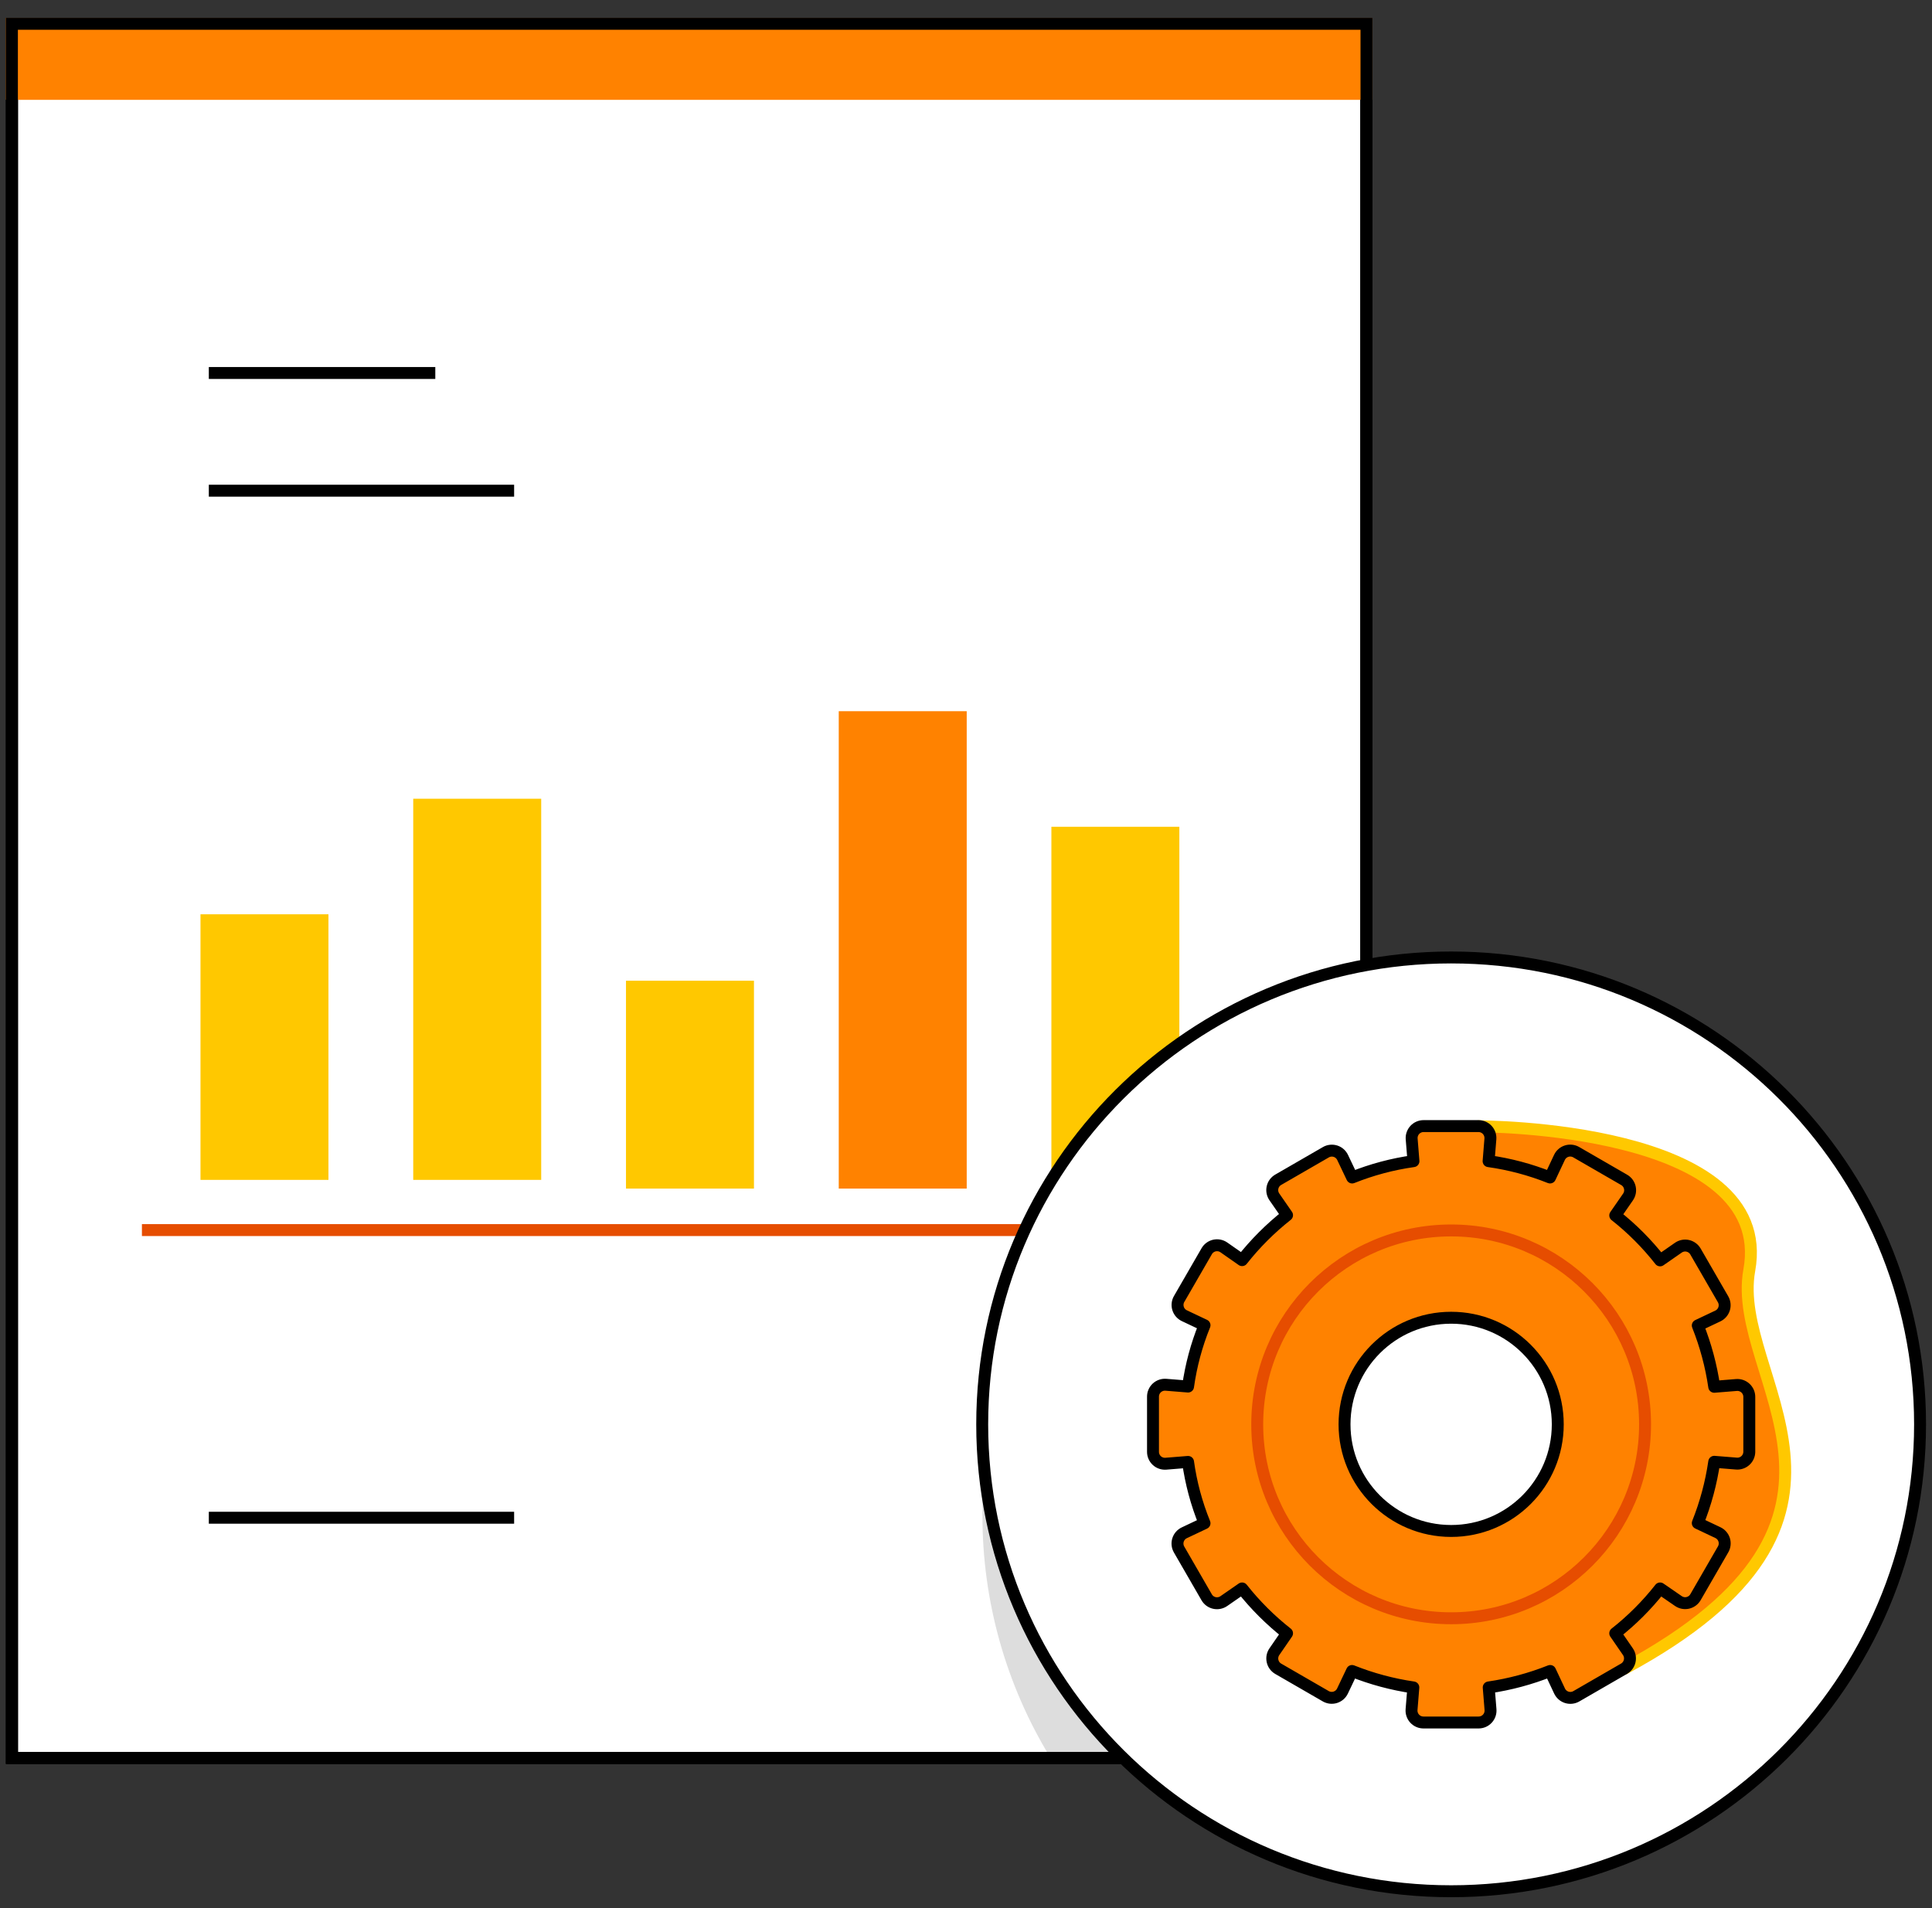
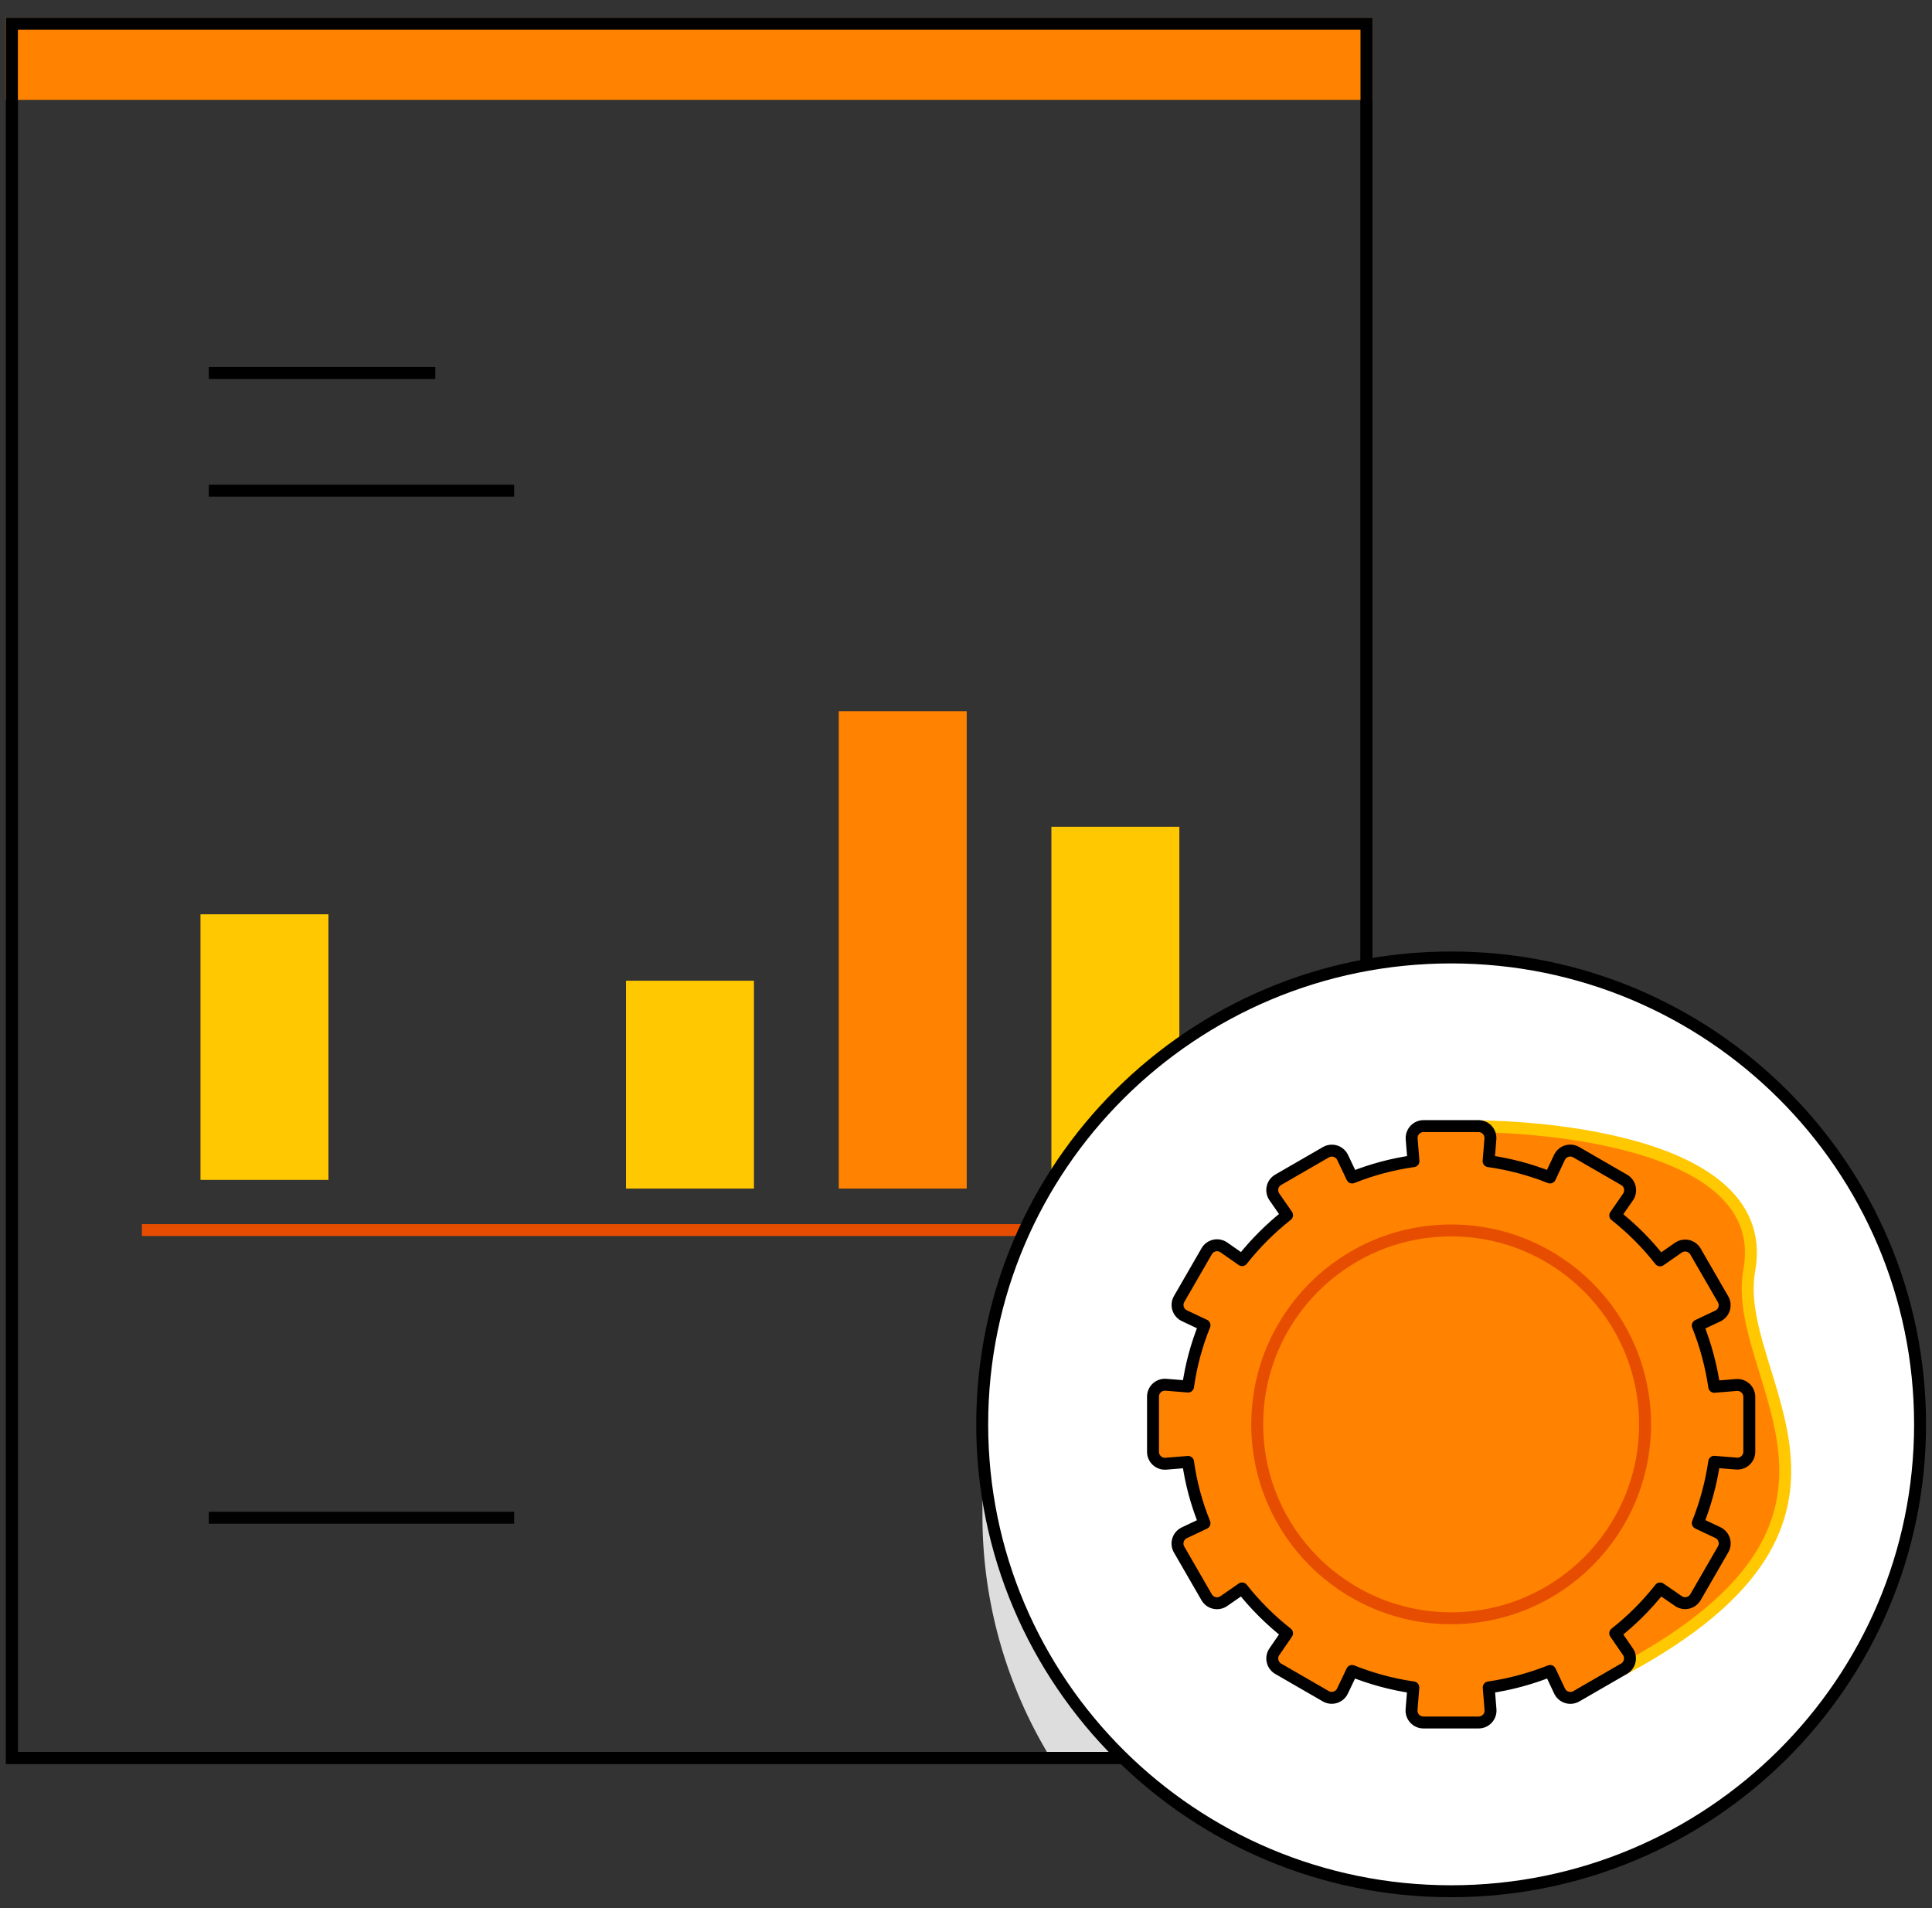
<svg xmlns="http://www.w3.org/2000/svg" width="162" height="160" viewBox="0 0 162 160" fill="none">
  <rect x="0" y="0" width="162" height="160" fill="#333333" stroke="none" />
-   <path d="M114.58 1.996H1V147.406H114.58V1.996Z" fill="white" stroke="black" stroke-miterlimit="10" />
  <path d="M82.379 120.376V127.086C82.37 134.256 84.346 141.29 88.089 147.406H94.169C86.846 140.29 82.612 130.583 82.379 120.376Z" fill="#DDDDDD" />
  <path d="M114.58 1.996H1V7.866H114.58V1.996Z" fill="#FF8200" stroke="#FF8200" stroke-miterlimit="10" />
  <path d="M43.11 41.146H17.51" stroke="black" stroke-miterlimit="10" />
  <path d="M36.5 31.276H17.51" stroke="black" stroke-miterlimit="10" />
  <path d="M114.58 1.996H1V147.406H114.58V1.996Z" stroke="black" stroke-miterlimit="10" />
-   <path d="M114.58 1.996H1V147.406H114.58V1.996Z" stroke="black" stroke-miterlimit="10" />
  <path d="M98.39 69.826H88.66V99.166H98.39V69.826Z" fill="#FFC800" stroke="#FFC800" stroke-miterlimit="10" />
  <path d="M80.56 60.136H70.83V99.166H80.56V60.136Z" fill="#FF8200" stroke="#FF8200" stroke-miterlimit="10" />
  <path d="M62.72 82.736H52.99V99.166H62.72V82.736Z" fill="#FFC800" stroke="#FFC800" stroke-miterlimit="10" />
-   <path d="M44.88 67.476H35.15V98.436H44.88V67.476Z" fill="#FFC800" stroke="#FFC800" stroke-miterlimit="10" />
  <path d="M27.041 77.166H17.311V98.436H27.041V77.166Z" fill="#FFC800" stroke="#FFC800" stroke-miterlimit="10" />
  <path d="M114.58 1.996H1V7.866H114.58V1.996Z" fill="#FF8200" stroke="#FF8200" stroke-miterlimit="10" />
  <path d="M43.11 127.266H17.51" stroke="black" stroke-miterlimit="10" />
  <path d="M103.68 103.146H11.9" stroke="#E64D00" stroke-miterlimit="10" />
  <path d="M114.58 1.996H1V147.406H114.58V1.996Z" stroke="black" stroke-miterlimit="10" />
  <path d="M121.679 158.586C143.395 158.586 160.999 141.058 160.999 119.436C160.999 97.814 143.395 80.286 121.679 80.286C99.963 80.286 82.359 97.814 82.359 119.436C82.359 141.058 99.963 158.586 121.679 158.586Z" fill="white" stroke="black" stroke-linejoin="round" />
  <path d="M120.469 97.816L123.989 94.446C123.989 94.446 148.879 94.386 146.679 106.516C145.029 115.586 159.679 127.276 136.179 139.936L133.569 130.736L137.869 121.376C137.869 121.376 137.539 106.846 136.659 106.626C135.779 106.406 120.469 97.816 120.469 97.816Z" fill="#FF8200" stroke="#FFC800" stroke-linejoin="round" />
  <path d="M146.68 121.756V117.136C146.68 116.997 146.652 116.861 146.597 116.734C146.542 116.607 146.461 116.493 146.359 116.399C146.258 116.305 146.138 116.233 146.007 116.188C145.876 116.142 145.738 116.125 145.6 116.136L143.74 116.286C143.483 114.524 143.02 112.799 142.36 111.146L144.05 110.346C144.173 110.286 144.283 110.201 144.373 110.097C144.462 109.992 144.529 109.871 144.57 109.739C144.61 109.608 144.623 109.47 144.607 109.333C144.592 109.197 144.548 109.065 144.48 108.946L142.17 104.946C142.101 104.826 142.009 104.722 141.898 104.64C141.787 104.558 141.661 104.499 141.527 104.468C141.392 104.437 141.253 104.434 141.118 104.46C140.982 104.485 140.854 104.538 140.74 104.616L139.2 105.686C138.101 104.284 136.839 103.018 135.44 101.916L136.5 100.386C136.582 100.271 136.64 100.14 136.668 100.001C136.696 99.863 136.694 99.719 136.663 99.582C136.632 99.444 136.572 99.314 136.487 99.201C136.402 99.088 136.294 98.994 136.17 98.926L132.17 96.616C132.05 96.546 131.916 96.501 131.778 96.486C131.64 96.47 131.5 96.483 131.368 96.525C131.235 96.566 131.112 96.635 131.008 96.726C130.903 96.818 130.819 96.93 130.76 97.056L129.97 98.736C128.314 98.074 126.585 97.614 124.82 97.366L124.97 95.506C124.981 95.368 124.963 95.229 124.918 95.099C124.873 94.968 124.801 94.848 124.707 94.746C124.613 94.645 124.499 94.564 124.372 94.509C124.245 94.454 124.108 94.425 123.97 94.426H119.37C119.231 94.425 119.094 94.454 118.968 94.509C118.841 94.564 118.727 94.645 118.633 94.746C118.539 94.848 118.467 94.968 118.422 95.099C118.376 95.229 118.359 95.368 118.37 95.506L118.52 97.366C116.758 97.614 115.032 98.074 113.38 98.736L112.58 97.056C112.521 96.931 112.437 96.82 112.333 96.73C112.229 96.639 112.107 96.571 111.976 96.53C111.844 96.489 111.706 96.475 111.569 96.49C111.432 96.504 111.299 96.547 111.18 96.616L107.18 98.926C107.059 98.995 106.955 99.089 106.873 99.2C106.791 99.312 106.733 99.44 106.703 99.575C106.673 99.711 106.671 99.851 106.698 99.987C106.725 100.123 106.78 100.252 106.86 100.366L107.92 101.896C106.52 103.001 105.255 104.266 104.15 105.666L102.62 104.596C102.505 104.517 102.376 104.462 102.239 104.436C102.103 104.41 101.962 104.412 101.827 104.443C101.691 104.474 101.564 104.533 101.452 104.616C101.341 104.699 101.248 104.805 101.18 104.926L98.87 108.926C98.801 109.045 98.758 109.178 98.744 109.315C98.729 109.452 98.743 109.59 98.784 109.722C98.825 109.853 98.893 109.975 98.984 110.079C99.074 110.183 99.185 110.267 99.31 110.326L101 111.126C100.33 112.776 99.867 114.502 99.62 116.266L97.76 116.116C97.622 116.105 97.483 116.122 97.352 116.168C97.222 116.213 97.102 116.285 97 116.379C96.899 116.473 96.818 116.587 96.763 116.714C96.707 116.84 96.679 116.977 96.68 117.116V121.736C96.679 121.874 96.707 122.011 96.763 122.138C96.818 122.265 96.899 122.379 97 122.473C97.102 122.567 97.222 122.639 97.352 122.684C97.483 122.729 97.622 122.747 97.76 122.736L99.62 122.586C99.865 124.35 100.329 126.076 101 127.726L99.31 128.526C99.184 128.585 99.072 128.669 98.98 128.774C98.889 128.878 98.82 129.001 98.779 129.134C98.737 129.266 98.724 129.406 98.74 129.544C98.755 129.682 98.8 129.816 98.87 129.936L101.18 133.936C101.249 134.056 101.342 134.16 101.454 134.243C101.566 134.325 101.694 134.383 101.829 134.413C101.965 134.443 102.105 134.445 102.241 134.417C102.377 134.39 102.506 134.335 102.62 134.256L104.15 133.196C105.255 134.593 106.52 135.855 107.92 136.956L106.86 138.496C106.781 138.608 106.727 138.736 106.7 138.871C106.673 139.005 106.675 139.144 106.704 139.278C106.733 139.412 106.789 139.539 106.869 139.651C106.949 139.762 107.052 139.856 107.17 139.926L111.17 142.236C111.289 142.304 111.422 142.347 111.559 142.362C111.696 142.377 111.834 142.363 111.966 142.322C112.097 142.28 112.219 142.212 112.323 142.122C112.427 142.031 112.511 141.92 112.57 141.796L113.37 140.116C115.023 140.776 116.748 141.239 118.51 141.496L118.36 143.356C118.349 143.494 118.366 143.632 118.412 143.763C118.457 143.894 118.529 144.014 118.623 144.115C118.717 144.217 118.831 144.298 118.958 144.353C119.084 144.408 119.221 144.436 119.36 144.436H123.98C124.118 144.436 124.255 144.408 124.382 144.353C124.509 144.298 124.623 144.217 124.717 144.115C124.811 144.014 124.883 143.894 124.928 143.763C124.973 143.632 124.991 143.494 124.98 143.356L124.83 141.496C126.595 141.239 128.323 140.776 129.98 140.116L130.77 141.796C130.829 141.922 130.913 142.034 131.018 142.125C131.122 142.217 131.245 142.285 131.378 142.327C131.51 142.368 131.65 142.382 131.788 142.366C131.926 142.35 132.06 142.306 132.18 142.236L136.18 139.926C136.298 139.856 136.402 139.763 136.483 139.652C136.564 139.541 136.621 139.415 136.651 139.281C136.681 139.146 136.683 139.007 136.657 138.872C136.631 138.737 136.578 138.609 136.5 138.496L135.44 136.956C136.839 135.857 138.101 134.595 139.2 133.196L140.74 134.256C140.854 134.333 140.982 134.386 141.118 134.412C141.253 134.437 141.392 134.434 141.527 134.403C141.661 134.372 141.787 134.314 141.898 134.232C142.009 134.15 142.101 134.045 142.17 133.926L144.48 129.926C144.55 129.806 144.595 129.674 144.611 129.536C144.628 129.398 144.615 129.259 144.575 129.126C144.534 128.994 144.467 128.871 144.376 128.766C144.286 128.661 144.175 128.576 144.05 128.516L142.36 127.716C143.021 126.063 143.484 124.338 143.74 122.576L145.6 122.726C145.735 122.737 145.871 122.72 146 122.676C146.129 122.633 146.247 122.564 146.348 122.473C146.449 122.382 146.531 122.272 146.588 122.149C146.645 122.025 146.676 121.892 146.68 121.756Z" fill="#FF8200" stroke="black" stroke-linejoin="round" />
-   <path d="M121.68 128.376C126.618 128.376 130.62 124.373 130.62 119.436C130.62 114.498 126.618 110.496 121.68 110.496C116.743 110.496 112.74 114.498 112.74 119.436C112.74 124.373 116.743 128.376 121.68 128.376Z" fill="white" stroke="black" stroke-linejoin="round" />
  <path d="M121.68 135.696C130.66 135.696 137.94 128.416 137.94 119.436C137.94 110.456 130.66 103.176 121.68 103.176C112.7 103.176 105.42 110.456 105.42 119.436C105.42 128.416 112.7 135.696 121.68 135.696Z" stroke="#E64D00" stroke-linejoin="round" />
</svg>